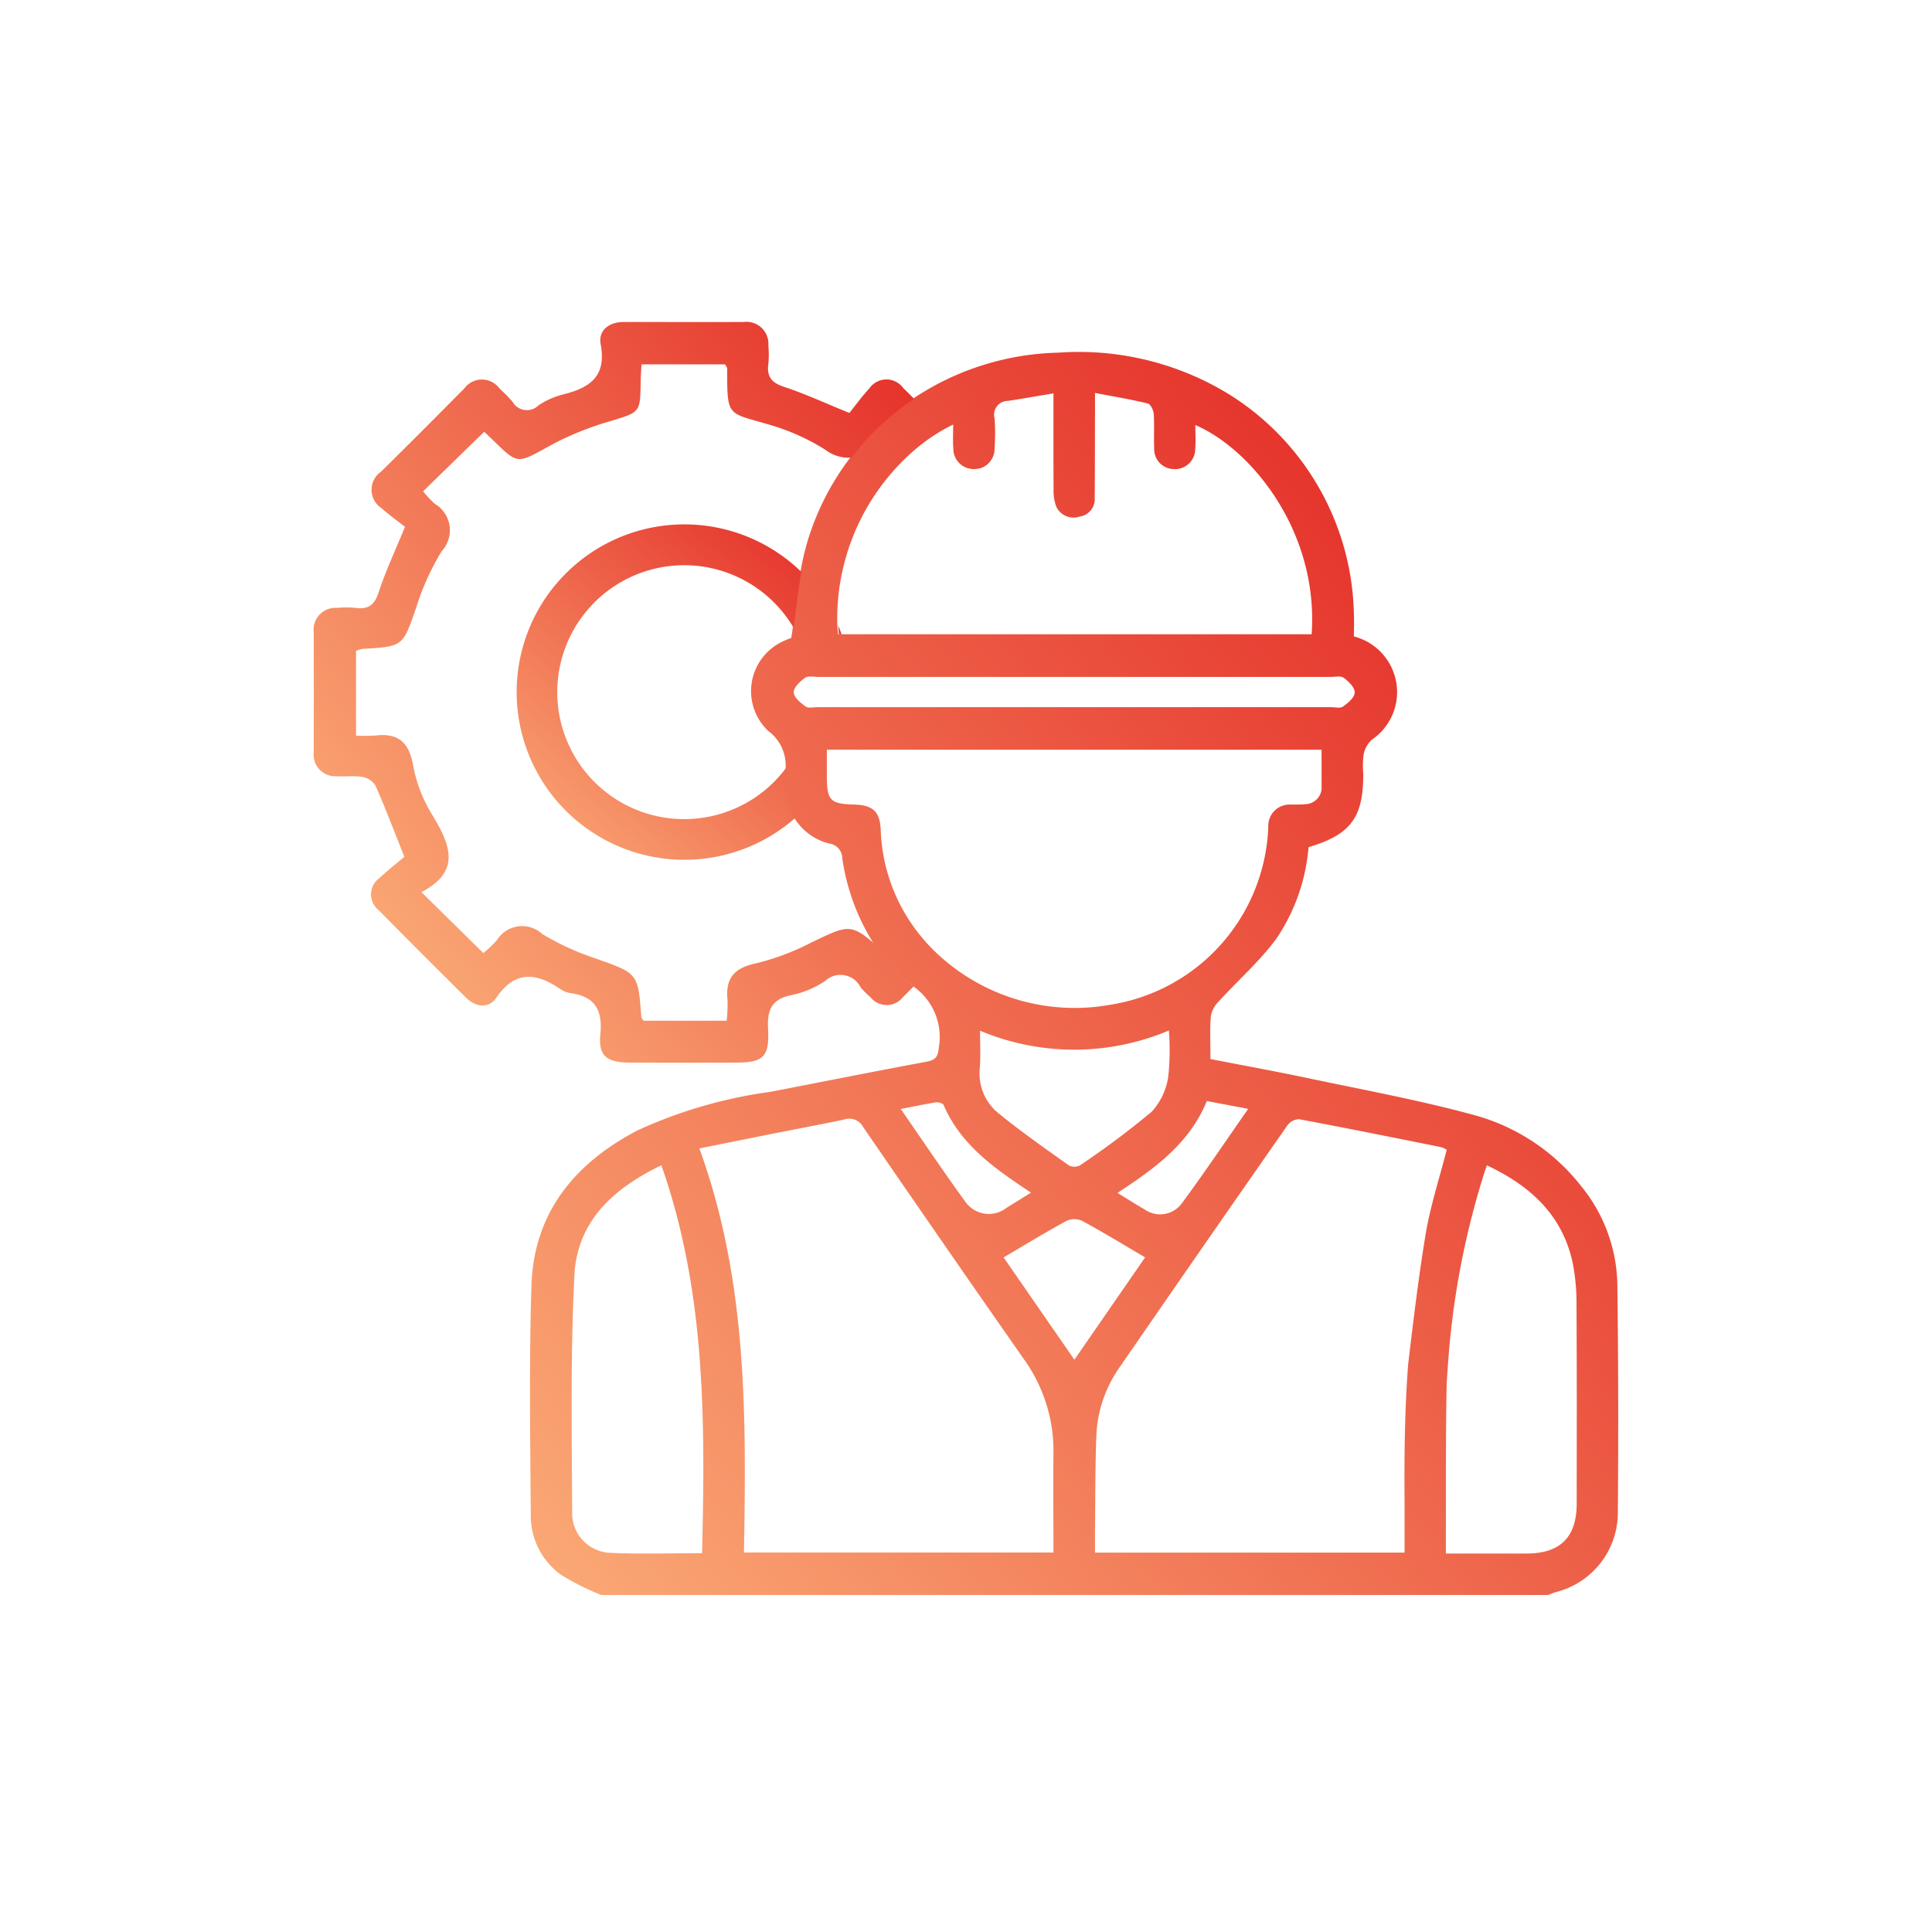
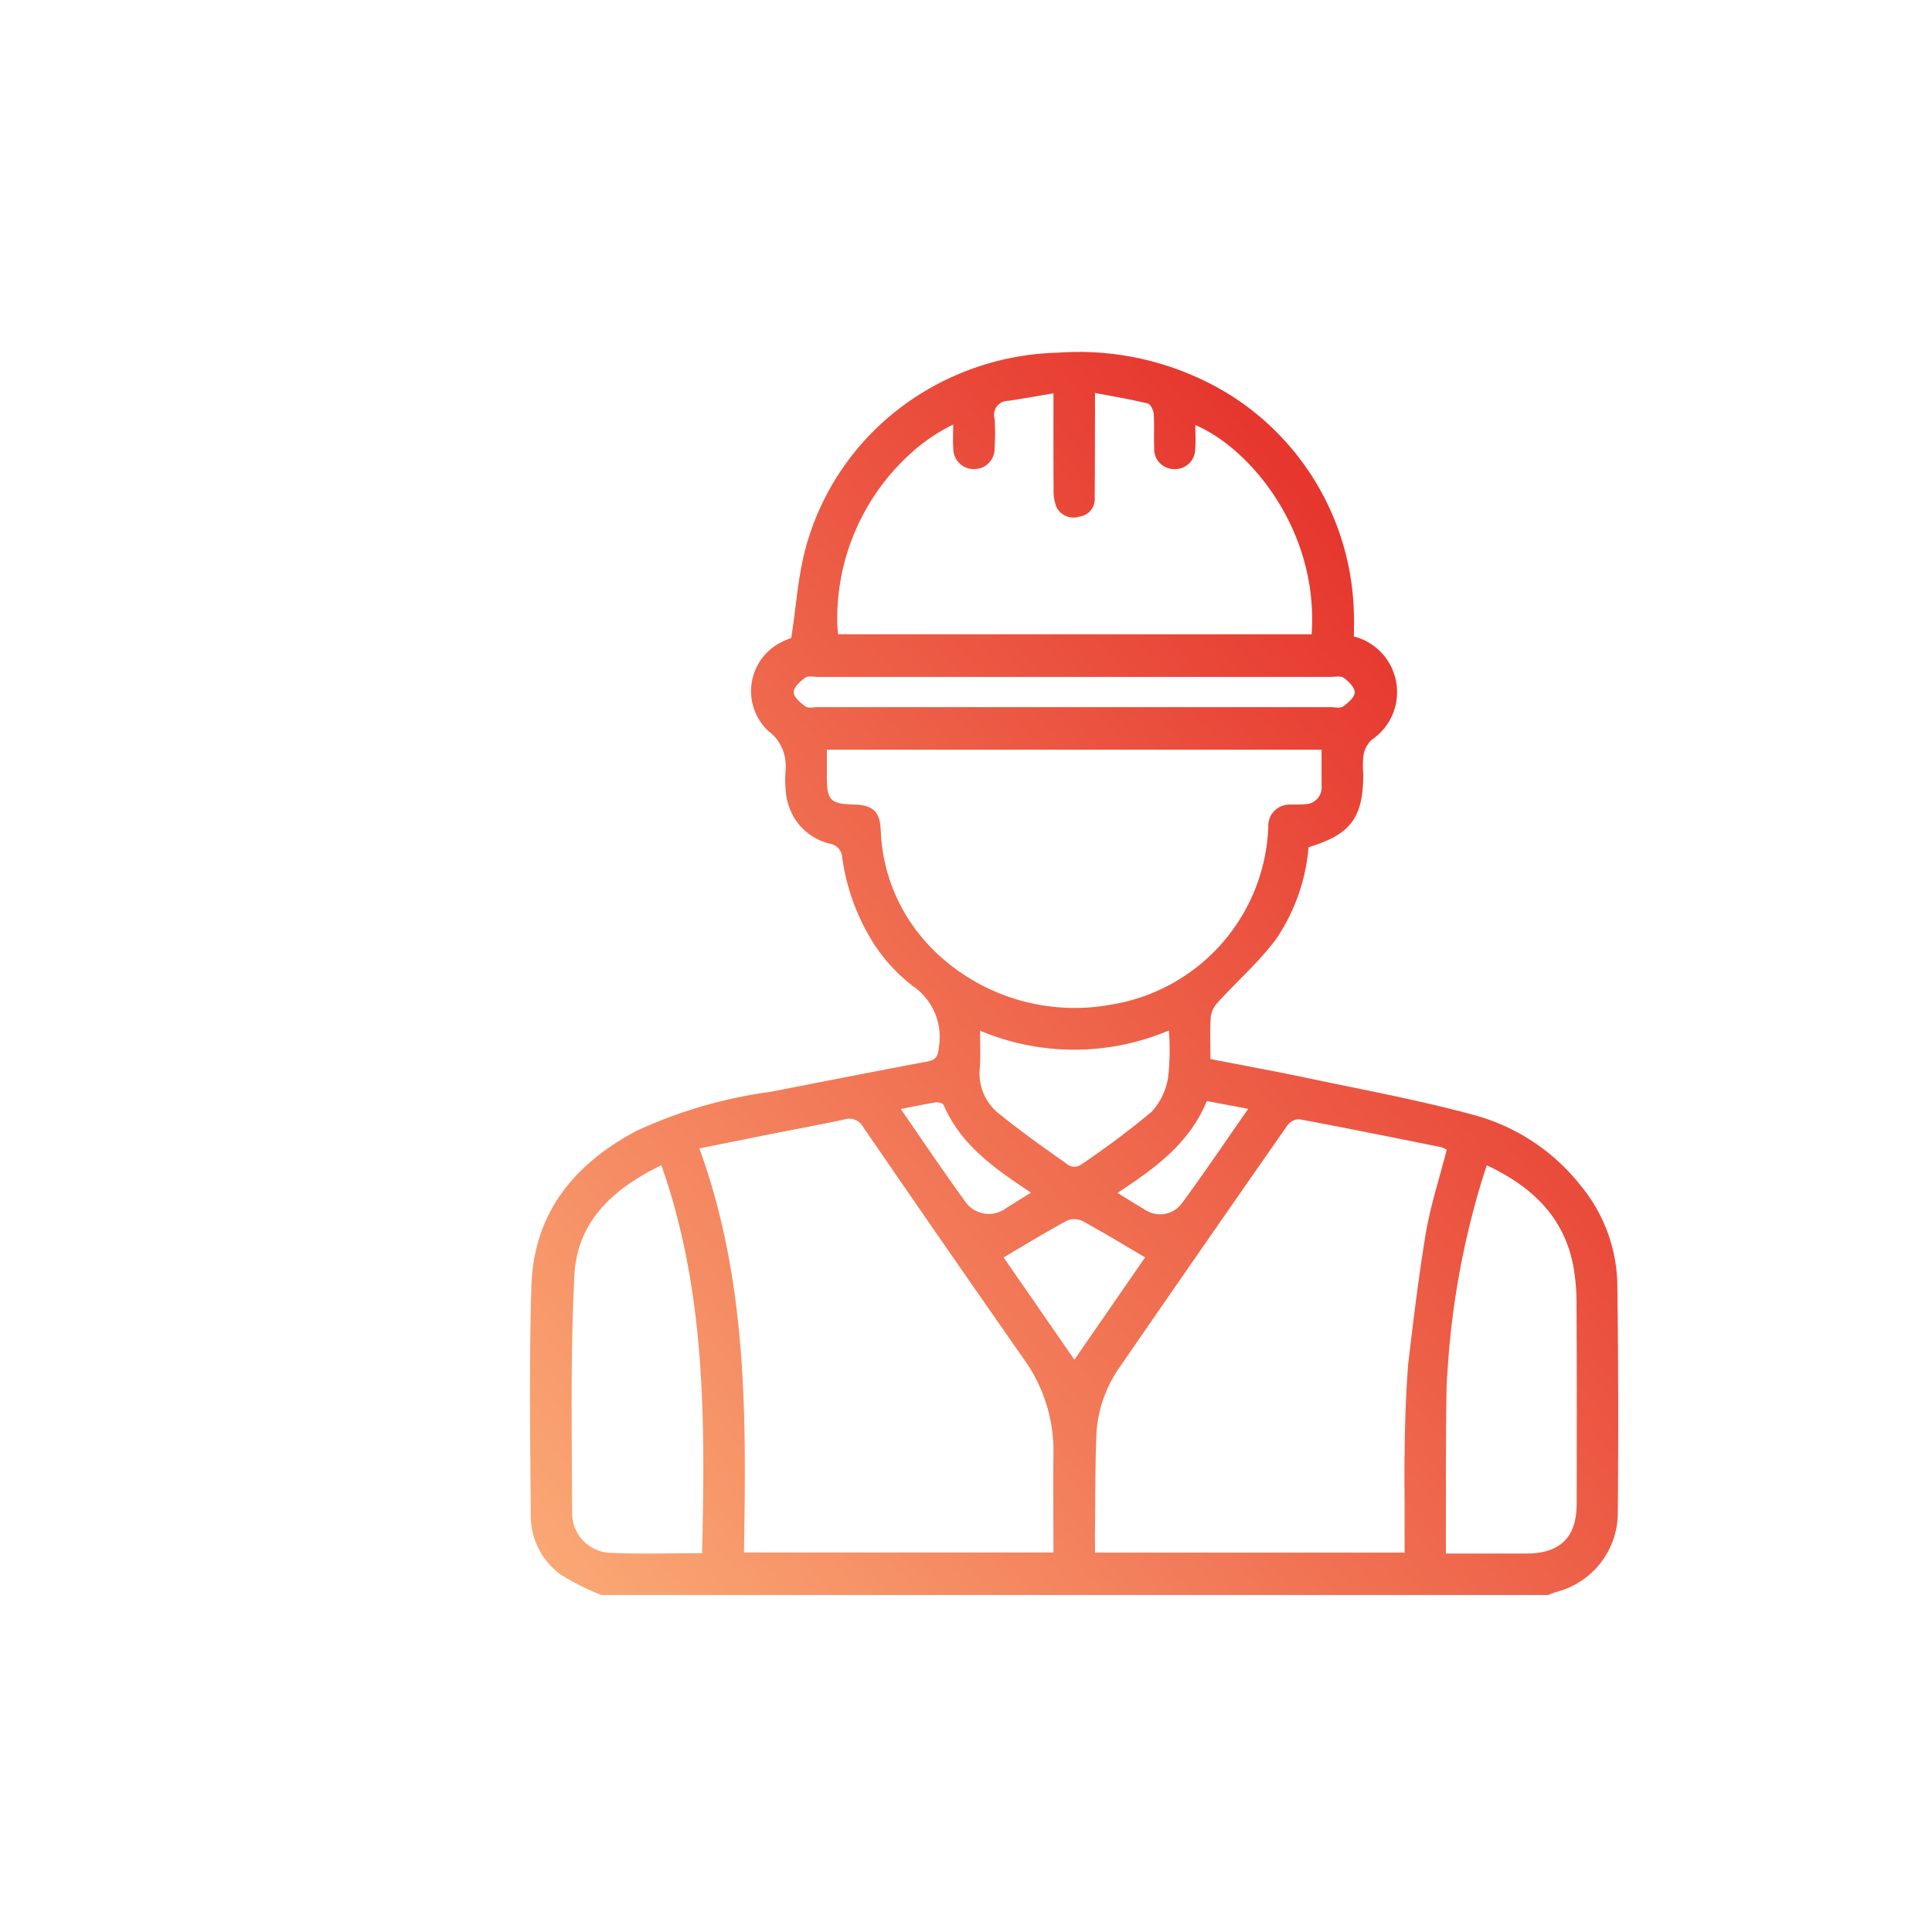
<svg xmlns="http://www.w3.org/2000/svg" xmlns:xlink="http://www.w3.org/1999/xlink" width="120" height="120" viewBox="0 0 120 120">
  <defs>
    <linearGradient id="linear-gradient" x1="1.153" y1="-0.194" x2="-0.241" y2="1.072" gradientUnits="objectBoundingBox">
      <stop offset="0" stop-color="#dc000c" />
      <stop offset="1" stop-color="#ffc285" />
    </linearGradient>
    <linearGradient id="linear-gradient-2" x1="1.344" y1="-0.272" x2="0" y2="1.084" xlink:href="#linear-gradient" />
    <linearGradient id="linear-gradient-3" x1="1.209" y1="-0.395" x2="-0.115" y2="1.198" xlink:href="#linear-gradient" />
  </defs>
  <g id="Group_88" data-name="Group 88" transform="translate(-3254 -874)">
    <rect id="Rectangle_63" data-name="Rectangle 63" width="120" height="120" transform="translate(3254 874)" fill="#fff" opacity="0" />
    <g id="_圖層_1-2" transform="translate(3273.488 894)">
      <path id="Path_234" data-name="Path 234" d="M103.68,62.919a9.913,9.913,0,0,0-2.264-6.087,12.648,12.648,0,0,0-6.709-4.415c-3.392-.922-6.858-1.556-10.3-2.284-1.98-.418-3.974-.78-6-1.176,0-.926-.041-1.784.022-2.635a1.657,1.657,0,0,1,.452-.9c1.192-1.306,2.533-2.489,3.586-3.889A11.869,11.869,0,0,0,84.5,35.8c2.622-.784,3.4-1.832,3.4-4.549a5.563,5.563,0,0,1,.019-1.2,1.674,1.674,0,0,1,.515-.929,3.57,3.57,0,0,0-1.117-6.412c0-.459.022-.918,0-1.37a16.478,16.478,0,0,0-7.7-13.637A17.842,17.842,0,0,0,68.955,5.084a16.883,16.883,0,0,0-9.028,2.862,16.318,16.318,0,0,0-6.645,9.2c-.138.511-.25,1.026-.34,1.553-.2,1.127-.314,2.291-.478,3.471-.03.209-.06.422-.093.631-.071.026-.314.116-.542.228a3.4,3.4,0,0,0-.893,5.546,2.666,2.666,0,0,1,1.087,2.25c0,.146-.007.295-.019.452a6.6,6.6,0,0,0,.015.94,3.919,3.919,0,0,0,.534,1.758,3.556,3.556,0,0,0,2.185,1.6.922.922,0,0,1,.8.9,13.491,13.491,0,0,0,1.946,5.3A10.662,10.662,0,0,0,59.9,44.409h0a3.836,3.836,0,0,1,1.636,3.837c-.056.56-.191.773-.758.877-3.235.6-6.462,1.246-9.693,1.87A29.08,29.08,0,0,0,42.8,53.4c-3.9,2.049-6.425,5.117-6.567,9.64-.149,4.747-.075,9.5-.041,14.253a4.51,4.51,0,0,0,1.879,3.7,15.48,15.48,0,0,0,2.5,1.254H99.384c.157-.06.31-.131.471-.179a5.081,5.081,0,0,0,3.855-4.9Q103.771,70.046,103.68,62.919ZM80.752,52.052c-1.416,2.026-2.731,3.986-4.135,5.885a1.677,1.677,0,0,1-2.312.355c-.538-.313-1.068-.649-1.67-1.019,2.3-1.515,4.46-3.053,5.547-5.706.826.157,1.629.306,2.57.485ZM64.1,47.2a15.107,15.107,0,0,0,11.725-.015,15.494,15.494,0,0,1-.041,2.877,4.068,4.068,0,0,1-1.035,2.176,53.791,53.791,0,0,1-4.438,3.318.757.757,0,0,1-.7.007c-1.505-1.075-3.026-2.131-4.453-3.307a3.175,3.175,0,0,1-1.072-2.777c.049-.713.011-1.426.011-2.28ZM59.639,11.481a11.256,11.256,0,0,1,2.2-1.623c.194-.112.392-.213.59-.31,0,.31-.011.6-.011.884,0,.2,0,.388.019.582a1.265,1.265,0,0,0,1.307,1.3,1.38,1.38,0,0,0,.478-.09A1.283,1.283,0,0,0,65,10.981,13.191,13.191,0,0,0,65,9.178a.863.863,0,0,1,.833-1.1c.9-.131,1.789-.295,2.824-.467,0,2.116-.007,4.027.007,5.941a2.862,2.862,0,0,0,.164,1.09,1.178,1.178,0,0,0,1.449.623,1.088,1.088,0,0,0,.941-1.157c.015-1.773.011-3.549.019-5.322v-1.2c1.173.224,2.234.4,3.276.653.168.041.351.407.37.634.049.713,0,1.429.03,2.142a1.239,1.239,0,0,0,1.207,1.3,1.253,1.253,0,0,0,1.341-1.258c.041-.474.007-.955.007-1.478,3.452,1.474,7.669,6.6,7.224,12.995H55.284c-.022-.179-.041-.358-.052-.541a13.844,13.844,0,0,1,4.408-10.554ZM53.472,27.126a.45.45,0,0,1-.217-.067c-.31-.224-.728-.575-.732-.881s.4-.683.706-.9a.491.491,0,0,1,.243-.075c.187-.015.407.022.6.022H85.847c.288,0,.65-.086.84.056.306.22.687.6.68.911s-.418.649-.728.873c-.176.123-.5.037-.758.037H54.014c-.172,0-.374.037-.542.026ZM59.837,40.55a10.961,10.961,0,0,1-1.909-5.818c-.049-1.149-.489-1.553-1.673-1.582-1.412-.037-1.655-.25-1.673-1.6v-.127c0-.541,0-1.082,0-1.679H85.309c0,.776,0,1.515,0,2.254a1.035,1.035,0,0,1-1.038,1.131c-.284.034-.572.011-.855.026A1.32,1.32,0,0,0,82,34.537,11.621,11.621,0,0,1,72.224,45.58a12.5,12.5,0,0,1-10.549-2.948A11.373,11.373,0,0,1,59.837,40.55Zm1.5,11.1c.157-.026.445.049.493.157,1.072,2.5,3.19,3.963,5.431,5.449-.564.351-1.046.653-1.532.952a1.786,1.786,0,0,1-2.574-.425c-1.337-1.844-2.611-3.739-3.982-5.721.788-.153,1.472-.3,2.163-.411Zm-14.508,28c-1.961,0-3.877.067-5.786-.026a2.464,2.464,0,0,1-2.282-2.5c-.015-4.923-.112-9.853.142-14.76.172-3.344,2.45-5.389,5.4-6.807,2.768,7.86,2.719,15.936,2.529,24.094Zm21.822-.041H49.434c.138-8.412.235-16.831-2.772-25.1,1.584-.317,3-.6,4.426-.888,1.517-.3,3.037-.582,4.546-.9a.986.986,0,0,1,1.207.466q4.953,7.221,9.97,14.4a9.763,9.763,0,0,1,1.845,5.87c-.026,2.03,0,4.06,0,6.154ZM65.56,61.281c1.341-.791,2.607-1.564,3.911-2.273a1.182,1.182,0,0,1,.967,0c1.3.705,2.57,1.482,3.911,2.269l-4.393,6.356C68.481,65.5,67.013,63.379,65.56,61.281Zm25.121,6.654a.076.076,0,0,0,0,.03V68c-.015.205-.071.914-.123,2.038-.056,1.183-.1,2.829-.1,4.848,0,.474,0,.97.007,1.485,0,1.067,0,2.138,0,3.243H71.238c0-.5-.007-1,0-1.508.022-1.944.007-3.893.086-5.833a7.948,7.948,0,0,1,1.49-4.24q5.16-7.49,10.373-14.954a.939.939,0,0,1,.725-.384c2.955.552,5.9,1.149,8.842,1.739a1.608,1.608,0,0,1,.329.157c-.456,1.788-1.031,3.531-1.322,5.318-.437,2.665-.758,5.344-1.076,8.024Zm10.474,8.628c0,2.094-1.02,3.105-3.108,3.109-1.629,0-3.261,0-5.017,0,0-1.146,0-2.232,0-3.3v-.131c0-.806,0-5.053.049-7.061v-.022q.028-.515.067-1.03a51.2,51.2,0,0,1,2.238-12c.049-.157.1-.313.194-.567,2.708,1.276,4.7,3.094,5.334,6.083a12.994,12.994,0,0,1,.232,2.556C101.17,68.32,101.158,72.444,101.155,76.564Z" transform="translate(-22.712 -3.179)" fill="url(#linear-gradient)" />
-       <path id="Path_235" data-name="Path 235" d="M34.84,38.632c-1.5-1.3-1.718-1.158-3.974-.071a15.45,15.45,0,0,1-3.414,1.278c-1.341.284-1.89.926-1.752,2.26a9.326,9.326,0,0,1-.052,1.3H20.481c-.064-.1-.134-.176-.138-.247-.2-2.719-.209-2.686-2.824-3.616A16.46,16.46,0,0,1,14.2,38.019a1.849,1.849,0,0,0-2.835.388,7.286,7.286,0,0,1-.833.788c-1.278-1.259-2.5-2.458-3.844-3.784,2.589-1.345,1.715-3.085.572-4.964a8.876,8.876,0,0,1-1.094-2.94c-.254-1.4-.93-1.991-2.327-1.823a10.769,10.769,0,0,1-1.214.007V20.429a1.813,1.813,0,0,1,.415-.127c2.533-.142,2.492-.157,3.347-2.637a15.594,15.594,0,0,1,1.561-3.433A1.908,1.908,0,0,0,7.527,11.3a6.8,6.8,0,0,1-.736-.781C8.057,9.282,9.282,8.087,10.564,6.84c-.078-.022.022-.026.071.022,2.238,2.125,1.733,2.054,4.441.605a19.4,19.4,0,0,1,3.4-1.326c1.793-.549,1.8-.508,1.83-2.428,0-.332.03-.661.049-1.083h5.192c.034.071.131.179.131.288,0,3.089,0,2.671,2.79,3.511a13.582,13.582,0,0,1,3.317,1.513,2.372,2.372,0,0,0,1.621.482A16.192,16.192,0,0,1,37.287,4.77c-.228-.232-.459-.459-.687-.687a1.288,1.288,0,0,0-2.084.034c-.486.523-.9,1.106-1.248,1.532-1.565-.635-2.787-1.207-4.057-1.621-.788-.258-1.083-.646-.975-1.442a6.071,6.071,0,0,0,0-1.136A1.364,1.364,0,0,0,26.7,0c-2.484.007-4.968,0-7.452,0-.926,0-1.588.538-1.427,1.378.385,2.04-.721,2.731-2.387,3.134a4.868,4.868,0,0,0-1.487.676,1.021,1.021,0,0,1-1.6-.235,9.57,9.57,0,0,0-.8-.811,1.355,1.355,0,0,0-2.189-.022C7.639,5.857,5.913,7.59,4.176,9.3a1.364,1.364,0,0,0,.037,2.267c.5.448,1.053.837,1.453,1.151-.642,1.573-1.218,2.79-1.632,4.064-.254.792-.642,1.083-1.438.975a6.07,6.07,0,0,0-1.136,0A1.362,1.362,0,0,0,0,19.286q.006,3.726,0,7.452A1.326,1.326,0,0,0,1.378,28.21c.542.041,1.1-.045,1.636.045a1.2,1.2,0,0,1,.814.53c.609,1.375,1.143,2.783,1.8,4.434-.456.385-1.024.826-1.543,1.315a1.248,1.248,0,0,0-.067,1.987q2.706,2.74,5.446,5.45c.613.609,1.408.68,1.875,0,1.184-1.733,2.5-1.543,3.989-.53a1.414,1.414,0,0,0,.583.235c1.528.205,2.043,1.016,1.89,2.566C17.668,45.6,18.2,45.99,19.63,46c2.189.011,4.378.007,6.567,0,1.715,0,2.111-.332,2.021-2.081-.064-1.177.209-1.868,1.461-2.114a5.853,5.853,0,0,0,2.081-.874,1.4,1.4,0,0,1,2.211.4,5.465,5.465,0,0,0,.624.624,1.282,1.282,0,0,0,2-.019l.665-.665a10.668,10.668,0,0,1-2.417-2.633Z" transform="translate(0)" fill="url(#linear-gradient-2)" />
-       <path id="Path_236" data-name="Path 236" d="M53.7,39.977c.011.183.03.362.052.542h.161C53.849,40.335,53.778,40.156,53.7,39.977Zm-3.227,9.253c.011-.157.019-.306.019-.452a7.885,7.885,0,1,1,.441-8.662c.164-1.18.28-2.346.478-3.474a10.417,10.417,0,1,0-.388,15.289,3.925,3.925,0,0,1-.534-1.759,6.608,6.608,0,0,1-.015-.941Z" transform="translate(-21.126 -21.12)" fill="url(#linear-gradient-3)" />
    </g>
  </g>
</svg>